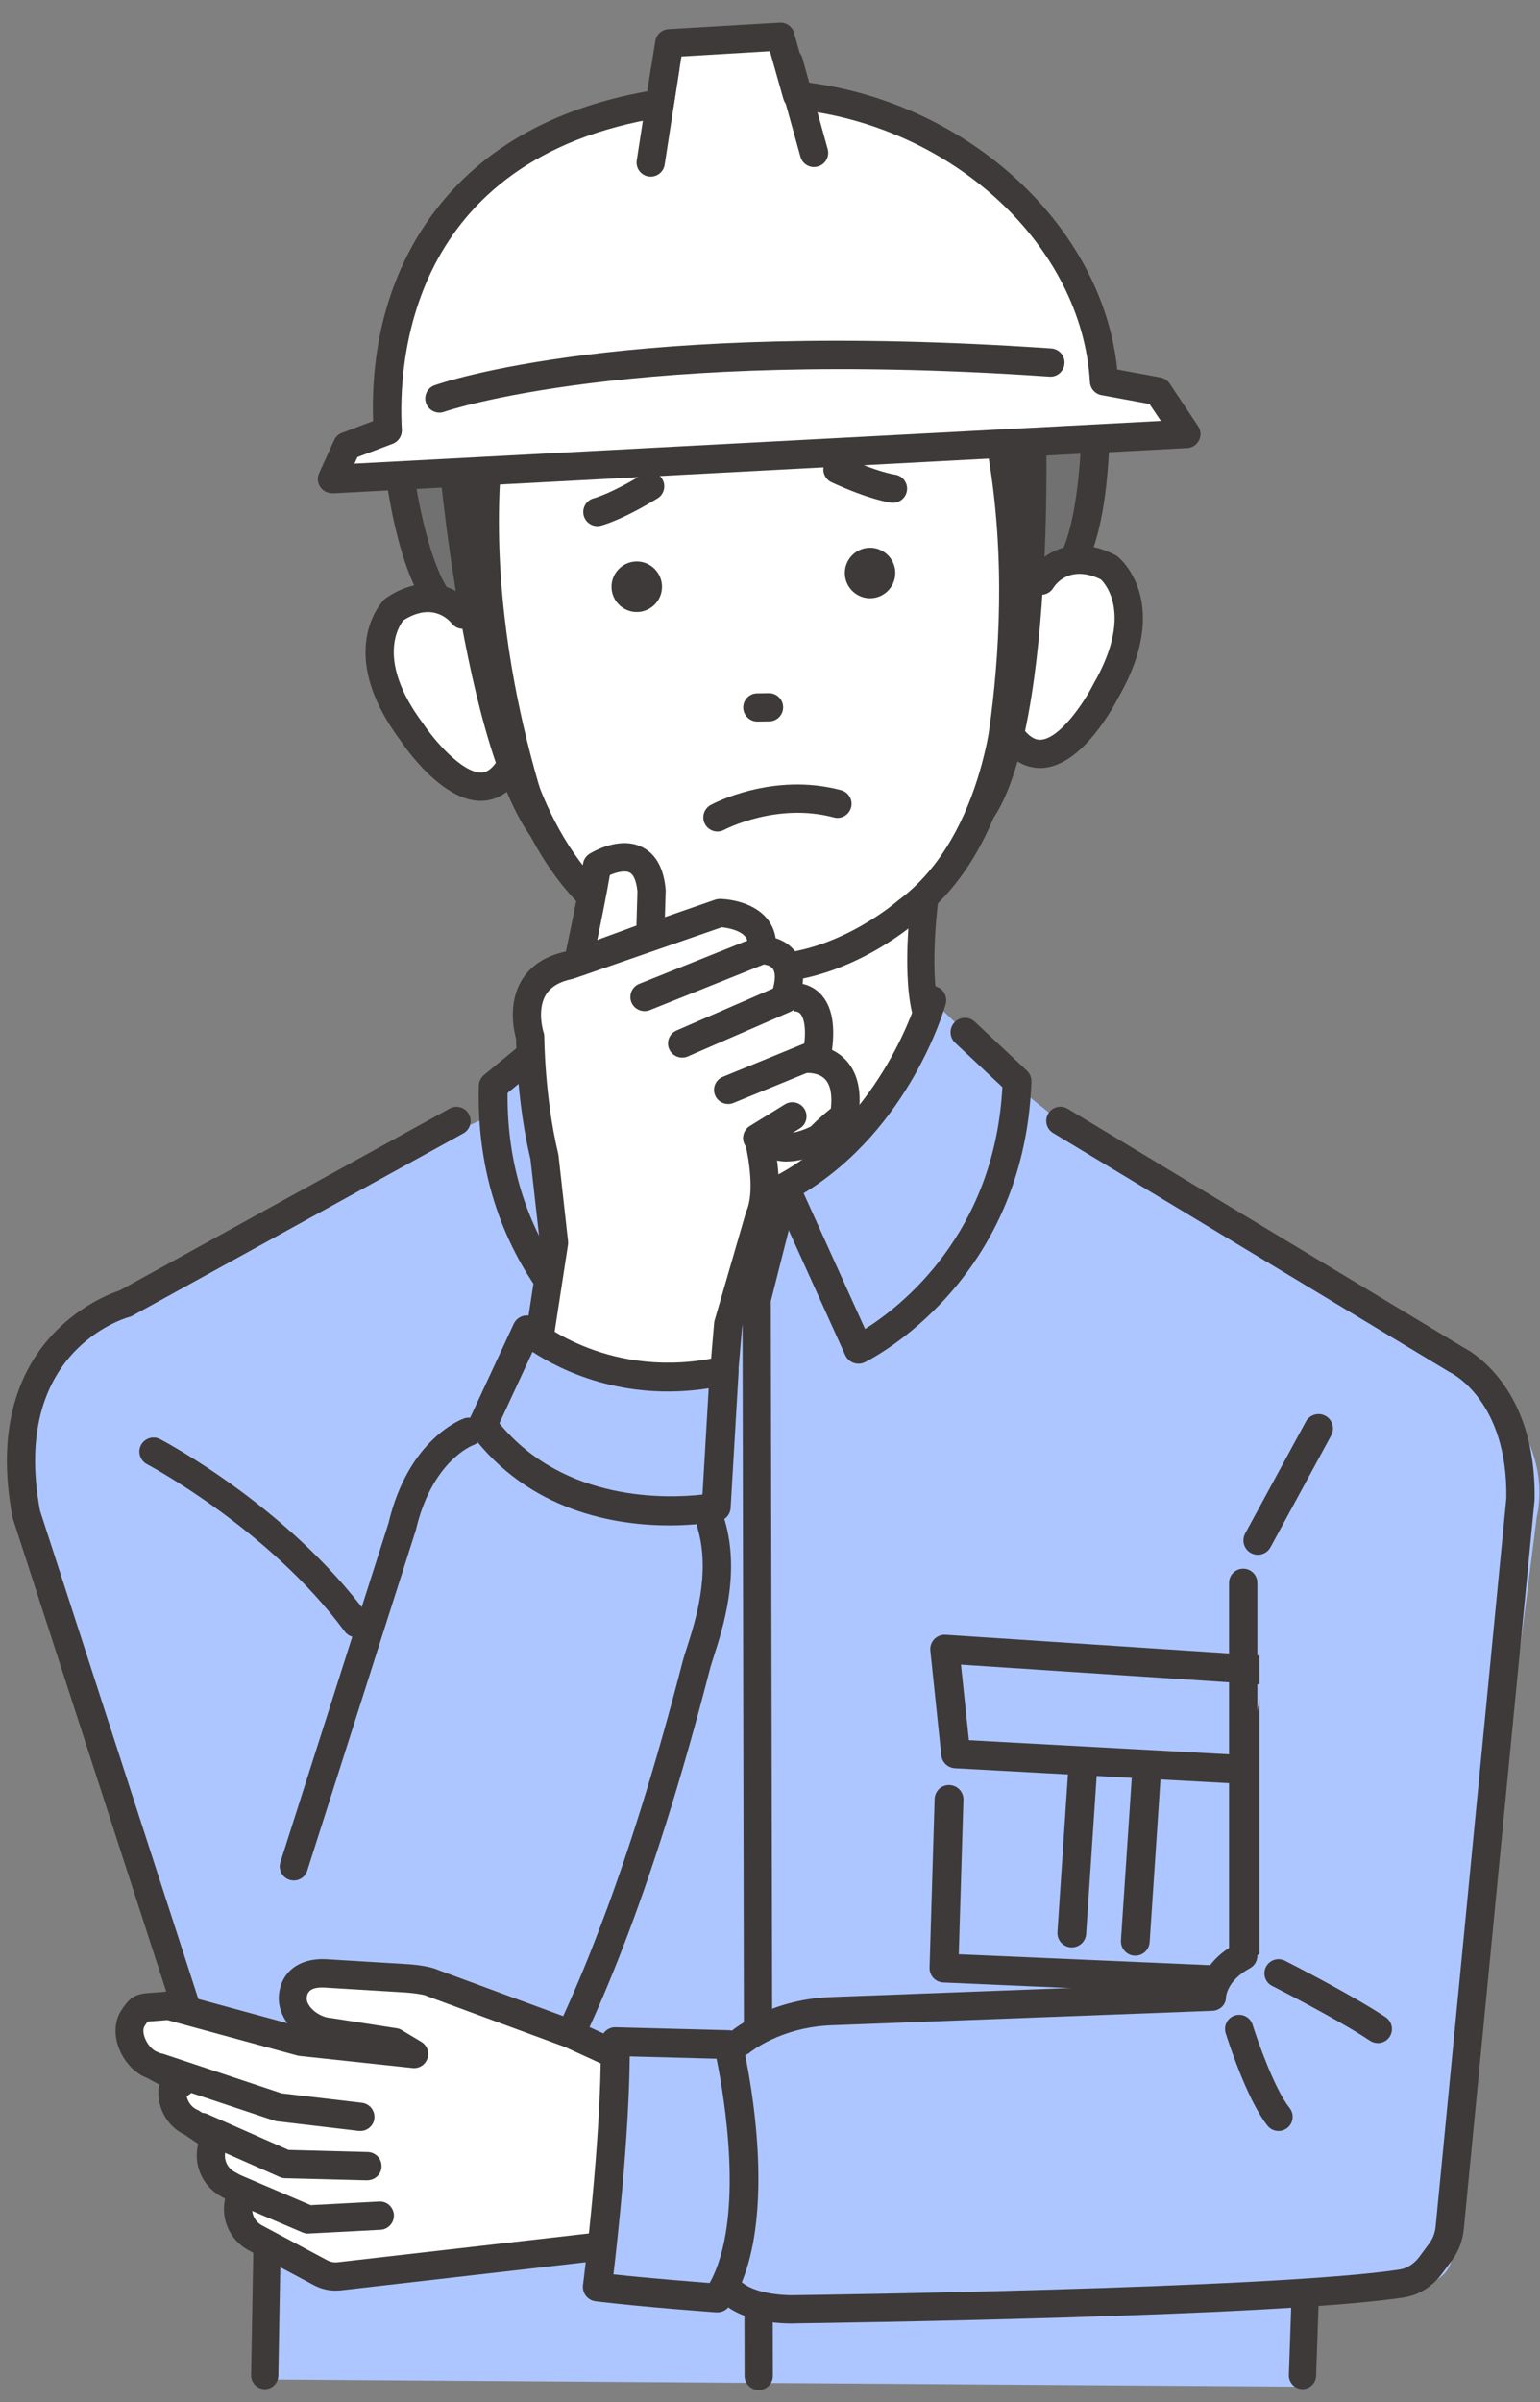
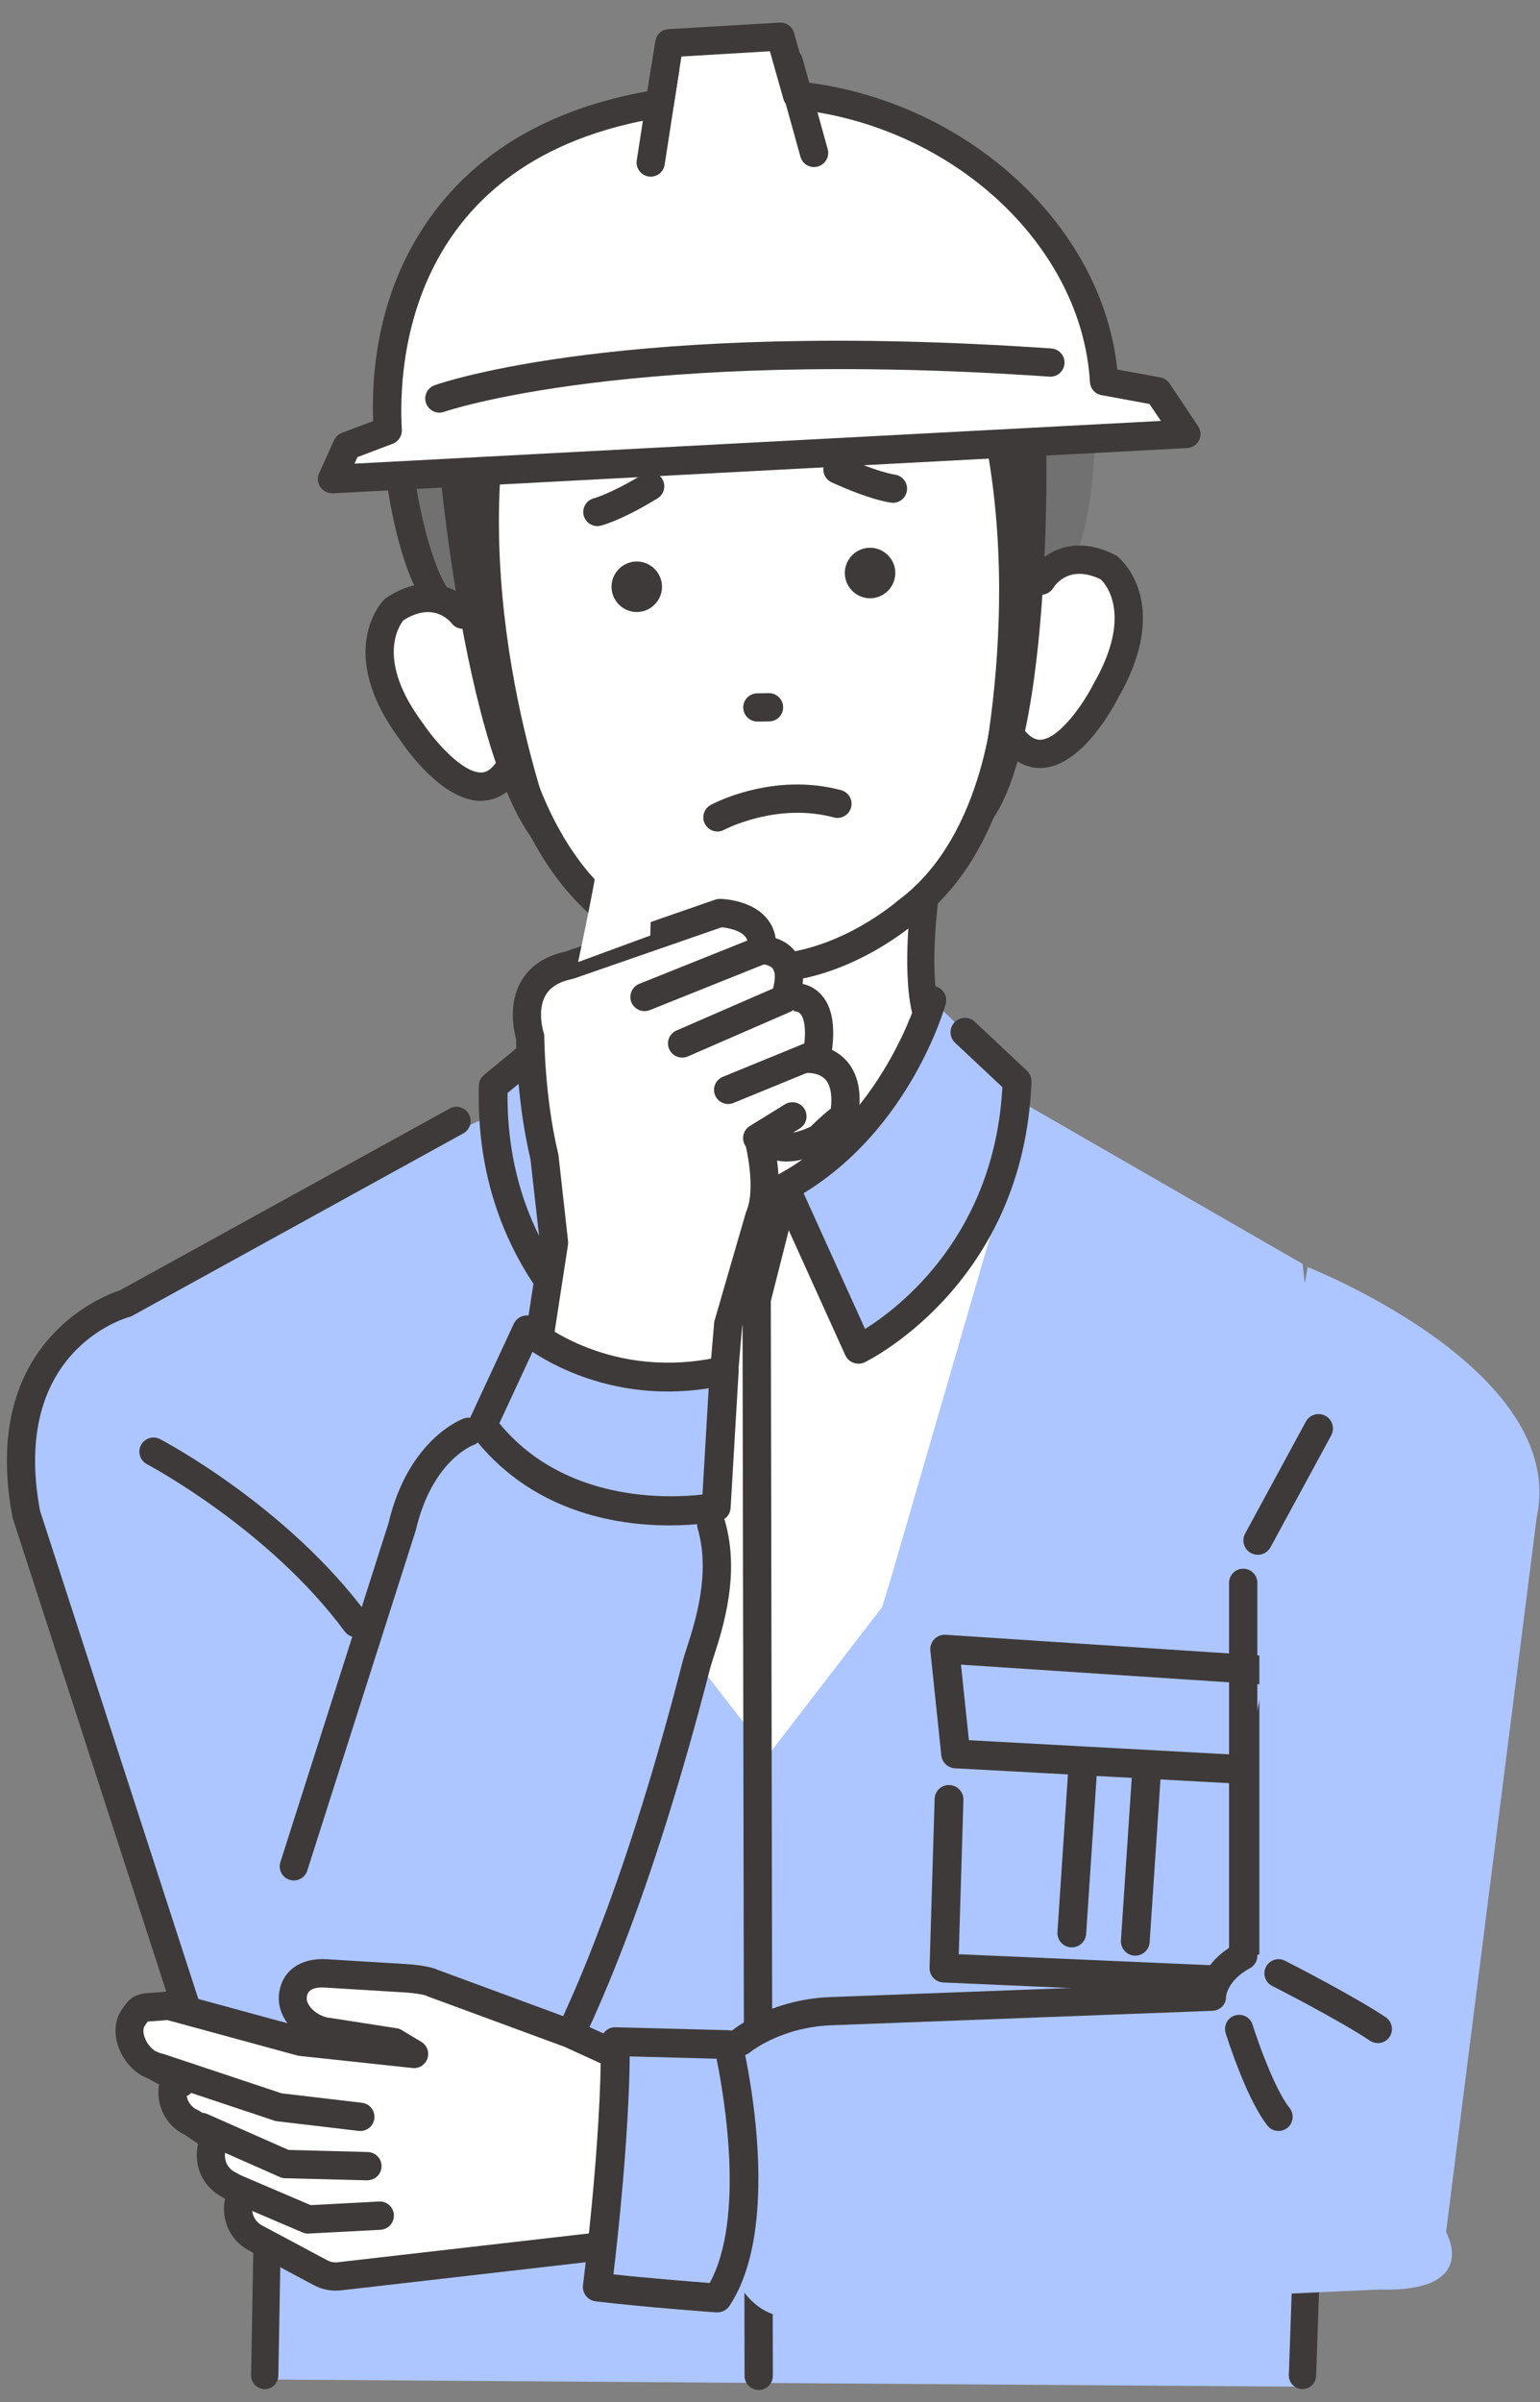
<svg xmlns="http://www.w3.org/2000/svg" width="59" height="92" viewBox="0 0 59 92" fill="none">
  <rect x="0" y="0" width="59" height="92" fill="#808080" stroke="none" />
  <g clip-path="url(#clip0_507_2117)">
    <path d="M17.787 43.498L23.649 39.554L23.822 33.162H35.343L35.431 39.554L43.002 45.025L34.979 76.099L30.23 80.544L26.186 80.337L17.787 43.498Z" fill="white" />
    <path d="M51.04 58.452L49.902 48.404L39.387 42.348L34.117 60.499L33.794 61.552L29.443 67.202L25.336 61.904L19.637 42.348L15.593 44.178L14.652 44.859L9.401 47.295L10.436 57.671L10.141 91.131L49.886 91.407L51.04 68.838V58.452Z" fill="#ADC6FF" />
-     <path d="M18.025 43.392L23.611 39.58C23.611 39.58 24.865 43.934 29.502 46.398C29.502 46.398 34.492 43.22 35.706 39L40.377 42.765L36.496 68.387H22.831L18.021 43.392H18.025Z" fill="#ADC6FF" />
    <path d="M9.899 64.004L22.731 63.157L22.311 67.17L10.649 67.803L9.899 64.004Z" fill="#AED6E9" />
    <path d="M10.649 68.355C10.386 68.355 10.16 68.17 10.107 67.91L9.357 64.111C9.326 63.954 9.364 63.794 9.461 63.669C9.558 63.543 9.702 63.465 9.862 63.455L22.694 62.609C22.857 62.596 23.013 62.659 23.126 62.778C23.239 62.894 23.296 63.057 23.277 63.217L22.857 67.23C22.828 67.499 22.609 67.709 22.336 67.722L10.671 68.355C10.671 68.355 10.652 68.355 10.64 68.355H10.649ZM10.561 64.515L11.097 67.23L21.813 66.647L22.117 63.753L10.564 64.515H10.561Z" fill="#3E3A39" />
    <path d="M11.103 76.437C10.812 76.437 10.57 76.208 10.551 75.917L10.137 68.474C10.122 68.17 10.354 67.91 10.658 67.891C10.965 67.872 11.222 68.108 11.241 68.412L11.623 75.309L22.198 74.848L22.019 68.935C22.01 68.631 22.248 68.377 22.555 68.368C22.856 68.355 23.113 68.597 23.122 68.904L23.317 75.362C23.326 75.663 23.091 75.917 22.79 75.929L11.128 76.44C11.128 76.44 11.112 76.44 11.103 76.44V76.437Z" fill="#3E3A39" />
    <path d="M49.03 64.004L36.198 63.157L36.618 67.17L48.28 67.803L49.03 64.004Z" fill="#ADC6FF" />
    <path d="M48.28 68.355C48.28 68.355 48.261 68.355 48.249 68.355L36.584 67.722C36.314 67.706 36.092 67.499 36.063 67.23L35.643 63.217C35.628 63.054 35.681 62.894 35.794 62.778C35.907 62.662 36.063 62.599 36.226 62.609L49.058 63.455C49.215 63.465 49.362 63.543 49.459 63.668C49.556 63.794 49.594 63.957 49.562 64.111L48.813 67.91C48.763 68.17 48.534 68.355 48.271 68.355H48.28ZM37.117 66.647L47.832 67.23L48.368 64.515L36.816 63.753L37.12 66.647H37.117Z" fill="#3E3A39" />
    <path d="M47.826 76.437C47.826 76.437 47.811 76.437 47.801 76.437L36.139 75.926C35.838 75.914 35.603 75.66 35.613 75.359L35.807 68.901C35.816 68.597 36.064 68.352 36.374 68.365C36.678 68.374 36.92 68.628 36.91 68.932L36.732 74.845L47.306 75.305L47.688 68.409C47.704 68.104 47.964 67.869 48.272 67.888C48.576 67.904 48.808 68.164 48.792 68.471L48.378 75.914C48.362 76.208 48.118 76.434 47.826 76.434V76.437Z" fill="#3E3A39" />
    <path d="M29.067 91.532C28.766 91.532 28.525 91.291 28.525 90.99L28.446 49.762C28.446 49.718 28.453 49.671 28.462 49.627L29.55 45.335C29.625 45.044 29.92 44.868 30.211 44.943C30.503 45.019 30.678 45.313 30.603 45.605L29.531 49.831L29.609 90.99C29.609 91.291 29.368 91.532 29.067 91.535V91.532Z" fill="#3E3A39" />
    <path d="M29.264 47.577C29.108 47.577 28.951 47.511 28.844 47.382L27.559 45.865C27.361 45.633 27.393 45.285 27.625 45.088C27.857 44.89 28.205 44.918 28.402 45.153L29.688 46.671C29.885 46.903 29.854 47.251 29.622 47.448C29.518 47.536 29.393 47.58 29.264 47.58V47.577Z" fill="#3E3A39" />
    <path d="M35.7 38.307C35.7 38.307 34.336 43.153 30.079 45.47L32.888 51.677C32.888 51.677 38.694 48.831 38.964 41.407L35.7 38.307Z" fill="#ADC6FF" />
    <path d="M22.828 37.999C22.828 37.999 23.878 42.925 27.978 45.508L24.778 51.52C24.778 51.52 19.163 48.307 19.37 40.884L22.825 37.999H22.828Z" fill="#ADC6FF" />
    <path d="M32.888 52.226C32.826 52.226 32.763 52.217 32.7 52.194C32.559 52.144 32.446 52.038 32.384 51.903L29.575 45.696C29.456 45.432 29.559 45.122 29.813 44.984C33.807 42.812 35.155 38.203 35.167 38.156C35.252 37.865 35.556 37.692 35.848 37.777C36.139 37.858 36.312 38.162 36.23 38.457C36.174 38.658 34.851 43.225 30.788 45.699L33.142 50.897C34.49 50.053 38.099 47.279 38.403 41.636L36.591 39.937C36.368 39.727 36.359 39.379 36.566 39.156C36.776 38.934 37.124 38.924 37.346 39.131L39.343 41.006C39.459 41.116 39.522 41.269 39.516 41.429C39.237 49.094 33.38 52.05 33.13 52.173C33.054 52.21 32.97 52.229 32.888 52.229V52.226Z" fill="#3E3A39" />
    <path d="M24.301 52.781C24.207 52.781 24.11 52.756 24.028 52.709C23.787 52.571 18.132 49.245 18.345 41.58C18.348 41.42 18.423 41.269 18.545 41.169L20.658 39.426C20.893 39.231 21.241 39.266 21.436 39.501C21.63 39.736 21.596 40.084 21.361 40.279L19.445 41.859C19.389 47.508 22.812 50.508 24.104 51.436L26.784 46.398C22.887 43.671 21.859 39.028 21.815 38.824C21.752 38.526 21.941 38.231 22.238 38.169C22.536 38.106 22.828 38.294 22.894 38.592C22.903 38.639 23.953 43.326 27.8 45.749C28.044 45.903 28.129 46.219 27.994 46.476L24.793 52.489C24.724 52.621 24.602 52.718 24.458 52.759C24.408 52.775 24.358 52.781 24.304 52.781H24.301Z" fill="#3E3A39" />
    <path d="M17.485 74.581C17.197 74.581 16.956 74.359 16.937 74.067L16.526 67.891C16.508 67.587 16.736 67.324 17.04 67.305C17.344 67.283 17.607 67.515 17.626 67.819L18.037 73.995C18.055 74.299 17.827 74.562 17.523 74.581C17.51 74.581 17.498 74.581 17.485 74.581Z" fill="#3E3A39" />
    <path d="M15.109 74.581C14.821 74.581 14.58 74.359 14.561 74.067L14.15 67.891C14.132 67.587 14.36 67.324 14.664 67.305C14.968 67.283 15.231 67.515 15.25 67.819L15.661 73.995C15.679 74.299 15.451 74.562 15.147 74.581C15.134 74.581 15.122 74.581 15.109 74.581Z" fill="#3E3A39" />
    <path d="M41.064 74.581C41.064 74.581 41.039 74.581 41.027 74.581C40.723 74.562 40.494 74.299 40.513 73.995L40.923 67.819C40.945 67.515 41.208 67.283 41.509 67.305C41.813 67.324 42.042 67.587 42.023 67.891L41.612 74.067C41.594 74.359 41.349 74.581 41.064 74.581Z" fill="#3E3A39" />
    <path d="M43.497 74.898C43.497 74.898 43.472 74.898 43.459 74.898C43.155 74.879 42.927 74.616 42.945 74.312L43.356 68.136C43.378 67.832 43.638 67.603 43.942 67.622C44.246 67.64 44.474 67.904 44.456 68.208L44.045 74.384C44.026 74.675 43.782 74.898 43.497 74.898Z" fill="#3E3A39" />
    <path d="M15.166 16.848C15.166 16.848 15.671 22.911 17.567 23.654C17.567 23.654 19.555 23.525 19.555 23.538C19.555 23.55 19.05 16.619 19.05 16.619L15.166 16.848Z" fill="#727171" />
    <path d="M17.486 24.203L17.373 24.159C15.27 23.334 14.718 17.961 14.63 16.892L14.583 16.34L19.555 16.049L19.593 16.581C19.593 16.581 19.994 22.102 20.082 23.281L20.897 23.996L19.593 24.08C19.564 24.08 19.536 24.08 19.511 24.08C19.304 24.09 18.404 24.143 17.605 24.196L17.486 24.206V24.203ZM19.025 23.569H19.016C19.025 23.698 19.072 23.804 19.141 23.886C19.078 23.795 19.047 23.685 19.025 23.569ZM15.762 17.356C16.016 19.622 16.715 22.563 17.674 23.105C18.257 23.068 18.674 23.039 18.978 23.024L18.552 17.19L15.762 17.353V17.356Z" fill="#3E3A39" />
    <path d="M41.963 15.271C41.963 15.271 42.173 21.353 40.377 22.312C40.377 22.312 38.389 22.416 38.389 22.428C38.389 22.441 38.079 15.497 38.079 15.497L41.963 15.268V15.271Z" fill="#727171" />
-     <path d="M37.123 23.036L37.838 22.234C37.785 21.055 37.537 15.525 37.537 15.525L37.512 14.992L42.484 14.7L42.503 15.255C42.54 16.328 42.622 21.726 40.631 22.792L40.525 22.848L40.405 22.855C39.609 22.895 38.709 22.945 38.499 22.964C38.474 22.967 38.446 22.971 38.418 22.974L37.123 23.039V23.036ZM38.919 22.397C38.913 22.513 38.891 22.632 38.841 22.729C38.901 22.638 38.938 22.525 38.929 22.397H38.919ZM38.644 16.008L38.907 21.851C39.211 21.832 39.628 21.811 40.211 21.779C41.101 21.127 41.449 18.124 41.434 15.845L38.644 16.008Z" fill="#3E3A39" />
    <path d="M42.892 22.262C41.534 20.738 39.841 21.873 39.841 21.873L39.39 13.716L34.261 11.287L28.527 11.625L27.743 11.672L22.009 12.011L17.204 15.027L17.737 23.547C17.737 23.547 16.025 22.046 14.855 23.717C14.855 23.717 13.398 27.331 18.31 30.319C18.31 30.319 19.586 29.936 19.868 29.36C19.868 29.36 22.652 37.899 29.637 37.109C36.669 37.078 38.54 28.407 38.54 28.407C38.888 28.946 40.095 29.04 40.095 29.04C45.048 25.51 42.898 22.271 42.898 22.271L42.892 22.262Z" fill="white" />
-     <path d="M24.092 35.432C24.092 35.432 30.895 39.464 35.255 34.962L35.277 38.028C35.277 38.028 30.227 42.103 23.822 38.344L24.092 35.432Z" fill="white" />
    <path d="M29.145 37.639C26.433 37.639 24.157 36.14 23.9 35.965C19.837 33.604 18.884 27.993 18.847 27.758C18.8 27.463 19 27.184 19.295 27.137C19.59 27.09 19.869 27.29 19.916 27.585C19.925 27.638 20.831 32.946 24.461 35.04C24.474 35.046 24.49 35.056 24.502 35.065C24.524 35.081 26.916 36.72 29.556 36.545C32.22 36.407 34.39 34.501 34.412 34.482C34.424 34.473 34.437 34.463 34.449 34.454C37.81 31.949 38.086 26.569 38.089 26.516C38.102 26.218 38.355 25.986 38.653 25.999C38.951 26.011 39.183 26.265 39.171 26.563C39.161 26.805 38.873 32.488 35.114 35.306C34.866 35.523 32.546 37.473 29.622 37.626C29.462 37.636 29.305 37.642 29.148 37.642L29.145 37.639Z" fill="#3E3A39" />
    <path d="M18.426 30.673C16.934 30.673 15.523 28.635 15.326 28.337C12.815 24.955 14.636 23.046 14.714 22.967C14.739 22.942 14.768 22.92 14.796 22.898C16.426 21.804 17.708 22.626 18.16 23.212C18.341 23.45 18.297 23.789 18.059 23.971C17.824 24.152 17.486 24.108 17.304 23.873C17.185 23.726 16.558 23.055 15.454 23.757C15.279 23.977 14.401 25.287 16.2 27.698C16.206 27.707 16.213 27.714 16.219 27.723C16.623 28.334 17.689 29.585 18.423 29.585H18.436C18.52 29.585 18.78 29.579 19.072 29.099C19.226 28.842 19.561 28.761 19.815 28.918C20.072 29.071 20.153 29.407 19.997 29.66C19.501 30.479 18.884 30.66 18.454 30.67C18.445 30.67 18.432 30.67 18.423 30.67L18.426 30.673Z" fill="#3E3A39" />
    <path d="M39.845 29.413C39.428 29.413 38.873 29.25 38.356 28.585C38.171 28.35 38.215 28.008 38.45 27.826C38.685 27.642 39.027 27.685 39.209 27.921C39.553 28.363 39.814 28.337 39.898 28.328C40.629 28.256 41.55 26.877 41.88 26.218C41.883 26.209 41.889 26.2 41.895 26.19C43.403 23.576 42.375 22.384 42.174 22.19C40.996 21.619 40.45 22.362 40.35 22.522C40.193 22.773 39.861 22.855 39.607 22.701C39.353 22.547 39.271 22.221 39.422 21.964C39.801 21.328 40.977 20.359 42.726 21.256C42.757 21.271 42.789 21.29 42.817 21.315C42.905 21.384 44.939 23.068 42.842 26.72C42.679 27.04 41.503 29.259 40.005 29.407C39.955 29.413 39.901 29.416 39.845 29.416V29.413Z" fill="#3E3A39" />
    <path d="M22.887 20.149C22.643 20.149 22.42 19.983 22.361 19.735C22.292 19.447 22.467 19.155 22.756 19.083C22.774 19.077 23.42 18.904 24.627 18.165C24.881 18.008 25.217 18.089 25.37 18.343C25.527 18.597 25.445 18.933 25.192 19.086C23.825 19.923 23.091 20.114 23.013 20.133C22.969 20.143 22.928 20.149 22.884 20.149H22.887Z" fill="#3E3A39" />
    <path d="M34.212 19.256C34.19 19.256 34.168 19.256 34.149 19.252C34.067 19.243 33.318 19.14 31.86 18.472C31.588 18.346 31.468 18.027 31.594 17.754C31.719 17.481 32.039 17.362 32.312 17.487C33.613 18.083 34.274 18.177 34.281 18.177C34.575 18.215 34.785 18.488 34.748 18.782C34.713 19.055 34.481 19.256 34.212 19.256Z" fill="#3E3A39" />
    <path d="M33.39 22.911C32.86 22.942 32.399 22.535 32.368 22.002C32.337 21.472 32.744 21.011 33.277 20.98C33.807 20.948 34.268 21.356 34.299 21.889C34.33 22.419 33.923 22.88 33.39 22.911Z" fill="#3E3A39" />
    <path d="M24.452 23.438C23.923 23.469 23.462 23.061 23.43 22.528C23.399 21.999 23.807 21.538 24.34 21.506C24.869 21.475 25.33 21.883 25.361 22.416C25.393 22.945 24.985 23.406 24.452 23.438Z" fill="#3E3A39" />
    <path d="M44.362 14.983L42.296 14.603C41.973 9.126 36.813 4.305 30.534 3.65L29.898 1.399L25.637 1.65L25.27 3.96C17.185 5.245 14.527 11.014 14.85 16.491L13.289 17.083L12.715 18.346L45.45 16.613L44.359 14.979L44.362 14.983Z" fill="white" />
    <path d="M12.721 18.889C12.542 18.889 12.376 18.801 12.273 18.654C12.166 18.497 12.147 18.296 12.226 18.124L12.8 16.86C12.859 16.729 12.966 16.628 13.1 16.578L14.295 16.127C14.194 13.164 14.944 10.481 16.471 8.343C18.295 5.791 21.095 4.161 24.8 3.496L25.107 1.571C25.148 1.32 25.355 1.129 25.609 1.117L29.869 0.866C30.126 0.853 30.352 1.013 30.421 1.258L30.957 3.161C37.158 3.966 42.243 8.691 42.804 14.152L44.459 14.456C44.604 14.481 44.729 14.566 44.81 14.688L45.901 16.321C46.011 16.484 46.024 16.691 45.936 16.863C45.848 17.039 45.676 17.152 45.481 17.161L12.746 18.895C12.746 18.895 12.727 18.895 12.718 18.895L12.721 18.889ZM13.693 17.509L13.58 17.757L44.475 16.121L44.039 15.472L42.199 15.133C41.955 15.089 41.77 14.882 41.757 14.632C41.45 9.399 36.497 4.813 30.477 4.186C30.258 4.164 30.073 4.007 30.014 3.794L29.496 1.963L26.107 2.164L25.809 4.045C25.772 4.277 25.59 4.459 25.361 4.493C15.552 6.054 15.254 14.045 15.395 16.456C15.408 16.691 15.267 16.911 15.047 16.995L13.696 17.506L13.693 17.509Z" fill="#3E3A39" />
    <path d="M16.834 15.804C16.612 15.804 16.402 15.666 16.323 15.443C16.223 15.161 16.37 14.854 16.653 14.754C16.944 14.65 23.979 12.221 40.281 13.346C40.579 13.368 40.804 13.625 40.782 13.923C40.761 14.221 40.503 14.447 40.206 14.425C24.17 13.318 17.082 15.748 17.013 15.773C16.954 15.794 16.891 15.804 16.831 15.804H16.834Z" fill="#3E3A39" />
    <path d="M24.931 6.766C24.903 6.766 24.875 6.766 24.847 6.76C24.552 6.713 24.348 6.437 24.395 6.142L24.947 2.574C24.994 2.28 25.27 2.076 25.565 2.123C25.859 2.17 26.063 2.446 26.016 2.741L25.464 6.308C25.424 6.575 25.192 6.766 24.931 6.766Z" fill="#3E3A39" />
    <path d="M31.186 6.399C30.948 6.399 30.732 6.242 30.666 6.001L29.7 2.524C29.619 2.236 29.788 1.938 30.076 1.857C30.365 1.778 30.663 1.944 30.744 2.233L31.71 5.709C31.791 5.998 31.622 6.296 31.334 6.377C31.286 6.39 31.236 6.396 31.189 6.396L31.186 6.399Z" fill="#3E3A39" />
    <path d="M16.844 17.904C16.844 17.904 18.123 32.215 21.706 33.143C21.706 33.143 18.559 25.789 19.201 17.766L16.844 17.904Z" fill="#3E3A39" />
    <path d="M40.077 16.538C40.077 16.538 40.485 30.902 37.036 32.24C37.036 32.24 39.296 24.566 37.72 16.675L40.077 16.538Z" fill="#3E3A39" />
    <path d="M10.144 91.501H10.134C9.846 91.494 9.617 91.256 9.62 90.971L10.203 58.013C10.21 57.725 10.445 57.496 10.733 57.499C11.021 57.505 11.25 57.743 11.247 58.029L10.664 90.987C10.658 91.272 10.426 91.501 10.144 91.501Z" fill="#3E3A39" />
    <path d="M49.902 91.498C49.902 91.498 49.889 91.498 49.883 91.498C49.594 91.488 49.369 91.247 49.378 90.958L50.519 58.001C50.529 57.712 50.77 57.483 51.059 57.496C51.347 57.505 51.573 57.746 51.563 58.035L50.422 90.993C50.413 91.275 50.181 91.498 49.902 91.498Z" fill="#3E3A39" />
    <path d="M29.016 27.635C28.721 27.635 28.48 27.397 28.474 27.102C28.468 26.805 28.709 26.557 29.006 26.554L29.454 26.547C29.749 26.541 30 26.782 30.003 27.08C30.009 27.378 29.768 27.626 29.47 27.629L29.022 27.635H29.013H29.016Z" fill="#3E3A39" />
    <path d="M27.487 31.846C27.295 31.846 27.107 31.742 27.01 31.563C26.869 31.3 26.966 30.974 27.226 30.83C27.324 30.776 29.603 29.56 32.224 30.262C32.512 30.341 32.684 30.635 32.606 30.924C32.528 31.212 32.233 31.385 31.945 31.306C29.753 30.72 27.766 31.77 27.744 31.78C27.662 31.824 27.574 31.846 27.487 31.846Z" fill="#3E3A39" />
    <path d="M28.521 78.563C28.521 78.563 28.48 77.159 30.446 76.945L46.522 76.732C46.522 76.732 47.296 75.3 48.249 74.839V59.139L50.099 48.527C50.099 48.527 60.105 52.452 58.873 58.123L55.4 85.485C55.4 85.485 56.751 87.799 52.845 87.686L30.442 88.705C30.442 88.705 28.856 89.106 27.872 86.651L27.502 79.366L28.521 78.566V78.563Z" fill="#ADC6FF" />
    <path d="M26.8 57.304C28.042 58.916 26.778 62.969 26.684 63.753C26.59 64.534 19.693 82.447 19.693 82.447L17.69 84.14C12.169 86.441 8.975 82.544 8.975 82.544L1.009 57.988C-0.257 51.279 4.805 49.919 4.805 49.919L13.47 45.144L11.461 52.602L14.649 57.988L17.791 54.358L26.803 57.308L26.8 57.304Z" fill="#ADC6FF" />
    <path d="M32.5 42.482C32.559 40.288 31.171 40.551 31.171 40.551L31.312 40.341C31.71 37.946 30.334 38.194 30.334 38.194L30.055 38.257C30.453 35.861 29.076 36.109 29.076 36.109C29.268 34.72 27.569 34.971 27.569 34.971L21.806 36.968C19.54 37.432 20.308 39.711 20.308 39.711C20.308 39.711 20.314 42.062 20.854 44.304L21.462 47.589L20.183 55.593H27.481L27.895 50.718L29.092 46.586C29.5 45.664 29.174 44.103 29.105 43.802L29.268 44.495L31.139 43.699L32.497 42.476L32.5 42.482Z" fill="white" />
    <path d="M20.001 56.091C19.972 56.091 19.944 56.091 19.919 56.085C19.624 56.038 19.421 55.762 19.468 55.467L20.681 47.58L20.323 44.398C19.831 42.335 19.778 40.231 19.772 39.793C19.687 39.482 19.461 38.454 19.963 37.586C20.299 36.999 20.872 36.617 21.665 36.444L27.396 34.457C27.456 34.435 27.518 34.429 27.584 34.426C27.703 34.426 28.772 34.466 29.365 35.156C29.663 35.504 29.785 35.956 29.716 36.46C29.691 36.655 29.562 36.818 29.38 36.89L24.894 38.686C24.615 38.796 24.302 38.661 24.189 38.385C24.079 38.106 24.214 37.792 24.49 37.68L28.631 36.021C28.609 35.946 28.575 35.896 28.543 35.861C28.34 35.623 27.885 35.535 27.65 35.513L21.988 37.476C21.966 37.482 21.944 37.489 21.919 37.495C21.421 37.598 21.088 37.802 20.904 38.115C20.562 38.705 20.822 39.529 20.825 39.536C20.844 39.589 20.853 39.648 20.853 39.705C20.853 39.727 20.866 42.022 21.383 44.172C21.389 44.194 21.392 44.216 21.396 44.238L21.762 47.523C21.769 47.571 21.766 47.617 21.762 47.668L20.537 55.627C20.496 55.894 20.264 56.085 20.004 56.085L20.001 56.091Z" fill="#3E3A39" />
    <path d="M26.132 40.504C25.922 40.504 25.725 40.382 25.637 40.178C25.518 39.906 25.643 39.586 25.916 39.467L29.615 37.858C29.709 37.51 29.709 37.241 29.609 37.103C29.487 36.934 29.192 36.93 29.186 36.93C28.891 36.93 28.646 36.695 28.64 36.401C28.634 36.106 28.863 35.858 29.16 35.849C29.248 35.846 30.026 35.84 30.48 36.46C30.831 36.937 30.86 37.601 30.571 38.435C30.521 38.576 30.415 38.692 30.277 38.752L26.352 40.46C26.283 40.492 26.207 40.504 26.135 40.504H26.132Z" fill="#3E3A39" />
    <path d="M27.898 42.282C27.684 42.282 27.48 42.156 27.396 41.946C27.283 41.67 27.415 41.354 27.691 41.241L30.816 39.962C30.904 39.156 30.722 38.887 30.659 38.821C30.562 38.721 30.43 38.733 30.415 38.733L30.333 38.197L30.236 37.664C30.305 37.651 30.923 37.557 31.412 38.04C31.885 38.507 32.029 39.313 31.844 40.432C31.813 40.617 31.688 40.774 31.515 40.843L28.101 42.241C28.035 42.269 27.963 42.282 27.898 42.282Z" fill="#3E3A39" />
    <path d="M30.149 44.486C29.989 44.486 29.826 44.467 29.666 44.42C29.296 44.313 29.005 44.075 28.82 43.73C28.678 43.467 28.776 43.138 29.039 42.997C29.302 42.855 29.631 42.953 29.773 43.216C29.82 43.304 29.876 43.351 29.967 43.379C30.274 43.47 30.801 43.276 31.058 43.147C31.384 42.821 31.66 42.592 31.832 42.454C31.876 42.056 31.857 41.602 31.619 41.341C31.359 41.059 30.914 41.094 30.907 41.094C30.613 41.119 30.349 40.899 30.321 40.605C30.293 40.31 30.506 40.047 30.801 40.015C30.898 40.006 31.782 39.934 32.403 40.595C32.879 41.1 33.036 41.859 32.87 42.843C32.845 42.99 32.76 43.119 32.638 43.203C32.638 43.203 32.274 43.454 31.77 43.965C31.735 44.003 31.694 44.034 31.647 44.056C31.556 44.109 30.863 44.483 30.146 44.483L30.149 44.486Z" fill="#3E3A39" />
    <path d="M27.484 56.138C27.484 56.138 27.453 56.138 27.437 56.138C27.139 56.113 26.917 55.85 26.945 55.552L27.359 50.677C27.359 50.643 27.368 50.605 27.377 50.574L28.575 46.442C28.581 46.42 28.591 46.395 28.6 46.373C28.907 45.677 28.682 44.345 28.569 43.887C28.497 43.595 28.672 43.304 28.964 43.232C29.252 43.16 29.547 43.335 29.619 43.627C29.669 43.827 30.092 45.617 29.603 46.777L28.431 50.825L28.02 55.646C27.995 55.928 27.76 56.141 27.481 56.141L27.484 56.138Z" fill="#3E3A39" />
    <path d="M29.01 44.128C28.828 44.128 28.65 44.037 28.549 43.871C28.393 43.617 28.471 43.282 28.725 43.125L30.073 42.294C30.327 42.138 30.662 42.216 30.819 42.47C30.976 42.724 30.898 43.059 30.644 43.216L29.296 44.047C29.208 44.1 29.108 44.128 29.014 44.128H29.01Z" fill="#3E3A39" />
    <path d="M20.185 50.934C20.185 50.934 23.185 53.53 27.747 52.495L27.44 57.721C27.44 57.721 21.703 58.878 18.489 54.587L20.185 50.934Z" fill="#ADC6FF" />
    <path d="M25.649 58.421C23.58 58.421 20.276 57.891 18.047 54.916C17.925 54.753 17.903 54.536 17.987 54.351L19.683 50.699C19.756 50.542 19.9 50.43 20.069 50.392C20.238 50.354 20.414 50.401 20.546 50.514C20.662 50.614 23.408 52.912 27.624 51.956C27.794 51.919 27.972 51.962 28.104 52.072C28.235 52.182 28.308 52.351 28.298 52.527L27.991 57.753C27.975 58.004 27.794 58.211 27.549 58.261C27.464 58.276 26.724 58.421 25.649 58.421ZM19.132 54.511C21.63 57.558 25.624 57.386 26.913 57.239L27.151 53.169C23.865 53.684 21.451 52.461 20.401 51.774L19.132 54.511Z" fill="#3E3A39" />
    <path d="M14.31 85.4C10.667 85.4 8.579 82.917 8.554 82.886C8.511 82.832 8.479 82.773 8.457 82.71L0.491 58.154C0.485 58.132 0.479 58.11 0.476 58.088C-0.781 51.423 3.937 49.633 4.589 49.42L17.226 42.457C17.489 42.313 17.818 42.407 17.962 42.67C18.107 42.934 18.013 43.263 17.749 43.407L5.065 50.395C5.028 50.417 4.987 50.433 4.943 50.442C4.758 50.492 0.4 51.771 1.532 57.853L9.451 82.271C9.909 82.779 12.733 85.585 17.426 83.66C17.787 83.391 21.947 79.973 26.157 63.618C26.192 63.48 26.245 63.317 26.314 63.107C26.634 62.114 27.229 60.261 26.731 58.546C26.646 58.258 26.812 57.96 27.101 57.875C27.389 57.79 27.687 57.957 27.772 58.245C28.361 60.28 27.703 62.336 27.345 63.443C27.286 63.628 27.236 63.785 27.207 63.891C22.671 81.522 18.163 84.485 17.975 84.601C17.95 84.616 17.925 84.629 17.897 84.641C16.577 85.19 15.376 85.403 14.31 85.403V85.4Z" fill="#3E3A39" />
    <path d="M22.148 36.846C22.148 36.846 22.71 34.228 22.873 33.162C22.873 33.162 24.779 31.977 24.964 34.128L24.913 35.83L22.148 36.846Z" fill="white" />
-     <path d="M22.148 37.385C22.02 37.385 21.894 37.338 21.794 37.253C21.643 37.125 21.578 36.924 21.618 36.73C21.625 36.705 22.179 34.118 22.336 33.078C22.361 32.921 22.452 32.783 22.587 32.698C22.703 32.626 23.741 32.008 24.606 32.444C25.129 32.708 25.433 33.256 25.503 34.078C25.503 34.099 25.503 34.118 25.503 34.14L25.452 35.843C25.446 36.065 25.305 36.26 25.098 36.335L22.333 37.35C22.273 37.372 22.208 37.385 22.145 37.385H22.148ZM23.364 33.516C23.248 34.209 23.038 35.244 22.882 35.999L24.383 35.448L24.421 34.143C24.399 33.905 24.33 33.52 24.12 33.416C23.935 33.322 23.606 33.41 23.361 33.516H23.364Z" fill="#3E3A39" />
    <path d="M13.643 62.703C13.477 62.703 13.314 62.628 13.207 62.483C10.295 58.546 5.674 56.101 5.63 56.076C5.367 55.938 5.263 55.608 5.401 55.345C5.539 55.082 5.868 54.978 6.131 55.116C6.329 55.22 11.019 57.706 14.079 61.841C14.257 62.082 14.207 62.421 13.966 62.599C13.868 62.672 13.756 62.706 13.643 62.706V62.703Z" fill="#3E3A39" />
-     <path d="M30.324 88.986C29.653 88.986 28.026 88.87 27.336 87.798C27.176 87.547 27.248 87.212 27.499 87.049C27.75 86.886 28.085 86.961 28.248 87.212C28.659 87.855 30.07 87.924 30.534 87.899C30.543 87.899 30.549 87.899 30.559 87.899C30.741 87.899 48.773 87.66 53.616 86.921C53.908 86.877 54.184 86.698 54.388 86.419L54.77 85.902C54.898 85.726 54.98 85.507 55.002 85.268L57.711 57.367C57.761 53.674 55.648 52.605 55.56 52.561C55.544 52.555 55.526 52.546 55.513 52.536L40.346 43.392C40.089 43.238 40.007 42.906 40.161 42.649C40.315 42.392 40.647 42.31 40.904 42.464L56.052 51.596C56.378 51.762 58.861 53.16 58.792 57.405C58.792 57.42 58.792 57.433 58.792 57.449L56.08 85.372C56.036 85.808 55.886 86.212 55.642 86.544L55.259 87.061C54.883 87.573 54.356 87.902 53.779 87.99C48.886 88.736 31.49 88.968 30.587 88.98C30.54 88.98 30.449 88.986 30.327 88.986H30.324Z" fill="#3E3A39" />
    <path d="M28.38 78.735C28.227 78.735 28.073 78.669 27.966 78.541C27.775 78.312 27.803 77.97 28.032 77.779C28.089 77.729 29.474 76.588 31.775 76.487L45.989 75.948C46.121 75.566 46.416 75.042 47.087 74.6V60.621C47.087 60.324 47.328 60.079 47.629 60.079C47.93 60.079 48.171 60.32 48.171 60.621V74.904C48.171 75.105 48.062 75.287 47.886 75.381C47.014 75.851 46.971 76.459 46.971 76.484C46.971 76.776 46.739 76.998 46.45 77.011L31.822 77.566C29.888 77.65 28.744 78.594 28.731 78.603C28.631 78.688 28.506 78.732 28.383 78.732L28.38 78.735Z" fill="#3E3A39" />
    <path d="M23.515 78.66L21.847 77.895L16.564 75.945C16.395 75.845 15.771 75.779 15.574 75.766L12.483 75.578C11.802 75.537 11.26 75.807 11.216 76.487C11.175 77.168 11.94 77.779 12.621 77.82L15.122 78.208L15.868 78.657L11.536 78.193L6.46 76.81C5.413 76.926 5.438 76.757 5.087 77.302C4.714 77.882 5.21 78.873 5.865 79.096L6.931 79.682C7.022 79.939 6.752 79.566 6.718 79.644C6.435 80.274 6.718 81.011 7.348 81.293L7.981 81.723C7.931 81.782 8.276 81.876 8.235 81.948C7.903 82.553 8.119 83.312 8.724 83.644C8.931 83.757 9.122 83.864 9.304 83.964C9.291 83.983 9.279 83.999 9.269 84.017C8.943 84.626 9.175 85.381 9.78 85.707L12.279 87.043C12.498 87.162 12.752 87.209 13 87.184L23.812 85.942L24.207 78.87C24.01 78.738 23.772 78.66 23.515 78.66Z" fill="white" />
    <path d="M12.868 87.729C12.573 87.729 12.285 87.657 12.025 87.519L9.526 86.184C8.799 85.795 8.451 84.974 8.623 84.206L8.46 84.115C7.739 83.716 7.401 82.886 7.589 82.121C7.58 82.111 7.57 82.099 7.561 82.086L7.081 81.76C6.667 81.563 6.351 81.218 6.188 80.788C6.069 80.481 6.04 80.152 6.097 79.835L5.645 79.588C5.153 79.403 4.73 78.945 4.532 78.378C4.36 77.882 4.398 77.384 4.639 77.008C5.003 76.44 5.21 76.356 5.837 76.318C5.981 76.309 6.163 76.299 6.404 76.271C6.473 76.265 6.542 76.271 6.608 76.287L11.012 77.487C10.78 77.171 10.661 76.81 10.683 76.453C10.74 75.528 11.461 74.973 12.52 75.036L15.611 75.224C15.752 75.233 16.439 75.284 16.784 75.447L22.035 77.384C22.035 77.384 22.06 77.393 22.073 77.4L23.643 78.118C23.95 78.139 24.248 78.24 24.508 78.415C24.668 78.522 24.759 78.704 24.75 78.895L24.355 85.967C24.339 86.231 24.138 86.444 23.875 86.475L13.063 87.717C12.997 87.723 12.931 87.726 12.868 87.726V87.729ZM9.733 84.29C9.564 84.629 9.696 85.046 10.034 85.228L12.533 86.563C12.658 86.632 12.799 86.657 12.94 86.641L23.295 85.453L23.643 79.212C23.599 79.202 23.555 79.199 23.511 79.199C23.433 79.199 23.358 79.183 23.286 79.149L21.637 78.393L16.373 76.453C16.348 76.443 16.326 76.434 16.301 76.421C16.188 76.381 15.781 76.321 15.536 76.309L12.445 76.121C11.78 76.08 11.762 76.403 11.752 76.522C11.743 76.666 11.837 76.841 12.006 76.992C12.191 77.158 12.439 77.268 12.649 77.284C12.665 77.284 12.683 77.284 12.699 77.29L15.201 77.679C15.27 77.688 15.335 77.713 15.395 77.751L16.141 78.199C16.361 78.331 16.458 78.594 16.376 78.835C16.295 79.077 16.06 79.23 15.806 79.202L11.473 78.738C11.445 78.738 11.417 78.729 11.389 78.722L6.41 77.365C6.191 77.387 6.021 77.396 5.89 77.406C5.805 77.412 5.711 77.415 5.658 77.425C5.636 77.45 5.601 77.503 5.536 77.6C5.479 77.691 5.479 77.854 5.542 78.027C5.633 78.287 5.84 78.522 6.031 78.588C6.062 78.597 6.09 78.61 6.119 78.625L7.185 79.212C7.301 79.277 7.391 79.381 7.435 79.509C7.589 79.948 7.326 80.168 7.241 80.227C7.216 80.243 7.188 80.262 7.153 80.278C7.159 80.325 7.172 80.368 7.191 80.412C7.26 80.588 7.391 80.729 7.564 80.804C7.592 80.817 7.62 80.832 7.649 80.851L8.282 81.281C8.323 81.309 8.357 81.34 8.388 81.378C8.511 81.444 8.683 81.556 8.752 81.779C8.796 81.927 8.78 82.08 8.705 82.215C8.517 82.557 8.639 82.989 8.981 83.177L9.561 83.497C9.689 83.569 9.783 83.688 9.821 83.829C9.859 83.97 9.84 84.124 9.761 84.249C9.752 84.268 9.74 84.284 9.727 84.3L9.733 84.29ZM16.285 76.409C16.285 76.409 16.292 76.412 16.295 76.415C16.292 76.415 16.288 76.412 16.285 76.409Z" fill="#3E3A39" />
    <path d="M27.897 78.306C27.897 78.306 29.505 84.974 27.483 88.011C27.483 88.011 24.749 87.817 22.884 87.591C22.884 87.591 23.602 82.061 23.573 78.196L27.897 78.309V78.306Z" fill="#ADC6FF" />
    <path d="M27.483 88.56C27.483 88.56 27.458 88.56 27.442 88.56C27.414 88.56 24.674 88.362 22.818 88.137C22.671 88.118 22.539 88.043 22.448 87.927C22.358 87.811 22.317 87.663 22.335 87.516C22.342 87.463 23.047 81.977 23.019 78.196C23.019 78.045 23.078 77.901 23.185 77.798C23.292 77.694 23.439 77.635 23.586 77.641L27.91 77.754C28.16 77.76 28.373 77.933 28.433 78.177C28.502 78.459 30.073 85.118 27.944 88.316C27.84 88.469 27.668 88.56 27.486 88.56H27.483ZM23.502 87.105C24.869 87.253 26.499 87.381 27.189 87.435C28.552 84.961 27.74 80.259 27.452 78.845L24.126 78.757C24.094 81.823 23.671 85.682 23.502 87.102V87.105Z" fill="#3E3A39" />
    <path d="M13.803 81.613C13.781 81.613 13.759 81.613 13.74 81.61L10.608 81.24C10.571 81.237 10.536 81.227 10.502 81.215L5.931 79.691C5.649 79.597 5.495 79.29 5.589 79.008C5.683 78.726 5.99 78.572 6.273 78.666L10.79 80.171L13.869 80.534C14.166 80.569 14.377 80.839 14.342 81.136C14.311 81.412 14.075 81.613 13.806 81.613H13.803Z" fill="#3E3A39" />
    <path d="M14.075 83.503C14.075 83.503 14.066 83.503 14.06 83.503L10.918 83.422C10.846 83.422 10.777 83.403 10.715 83.375L7.504 81.955C7.232 81.832 7.106 81.513 7.229 81.24C7.351 80.967 7.671 80.842 7.943 80.964L11.056 82.34L14.091 82.419C14.389 82.428 14.627 82.676 14.618 82.974C14.611 83.268 14.37 83.5 14.075 83.5V83.503Z" fill="#3E3A39" />
    <path d="M11.805 85.544C11.733 85.544 11.661 85.528 11.592 85.5L8.849 84.328C8.573 84.209 8.448 83.892 8.564 83.616C8.683 83.34 8.999 83.215 9.275 83.331L11.902 84.453L14.52 84.315C14.818 84.293 15.075 84.528 15.091 84.826C15.106 85.124 14.877 85.381 14.58 85.397L11.837 85.541C11.837 85.541 11.818 85.541 11.808 85.541L11.805 85.544Z" fill="#3E3A39" />
    <path d="M48.983 81.613C48.823 81.613 48.666 81.544 48.56 81.409C47.751 80.394 46.989 77.97 46.958 77.867C46.87 77.581 47.027 77.277 47.312 77.189C47.597 77.102 47.902 77.258 47.989 77.544C48.19 78.19 48.839 80.023 49.406 80.732C49.591 80.967 49.554 81.306 49.322 81.494C49.221 81.572 49.102 81.613 48.983 81.613Z" fill="#3E3A39" />
    <path d="M52.785 78.246C52.682 78.246 52.578 78.218 52.484 78.155C51.258 77.337 48.763 76.07 48.738 76.058C48.472 75.923 48.365 75.597 48.5 75.331C48.635 75.064 48.961 74.957 49.227 75.092C49.331 75.145 51.807 76.403 53.086 77.255C53.334 77.421 53.403 77.757 53.237 78.008C53.133 78.165 52.961 78.249 52.785 78.249V78.246Z" fill="#3E3A39" />
    <path d="M11.26 72.02C11.207 72.02 11.15 72.011 11.094 71.995C10.808 71.904 10.652 71.6 10.743 71.315L14.884 58.336C15.646 55.11 17.686 54.358 17.771 54.326C18.053 54.226 18.364 54.373 18.461 54.656C18.561 54.934 18.414 55.245 18.135 55.345C18.06 55.373 16.542 55.981 15.931 58.602C15.928 58.615 15.925 58.631 15.918 58.643L11.771 71.644C11.699 71.873 11.486 72.02 11.257 72.02H11.26Z" fill="#3E3A39" />
    <path d="M48.19 59.546C48.102 59.546 48.011 59.524 47.926 59.48C47.66 59.336 47.559 59.001 47.704 58.731L50.03 54.445C50.174 54.179 50.509 54.079 50.779 54.223C51.045 54.367 51.146 54.703 51.002 54.972L48.675 59.258C48.575 59.443 48.387 59.546 48.19 59.546Z" fill="#3E3A39" />
    <path d="M35.446 39.169C35.207 39.169 34.994 39.006 34.938 38.764C34.546 37.062 34.913 34.344 34.929 34.228C34.969 33.943 35.233 33.745 35.514 33.783C35.8 33.824 35.997 34.084 35.959 34.369C35.956 34.394 35.602 37.015 35.95 38.529C36.016 38.808 35.84 39.087 35.561 39.153C35.521 39.163 35.483 39.166 35.442 39.166L35.446 39.169Z" fill="#3E3A39" />
  </g>
  <defs>
    <clipPath id="clip0_507_2117">
      <rect width="59" height="92" fill="white" />
    </clipPath>
  </defs>
</svg>